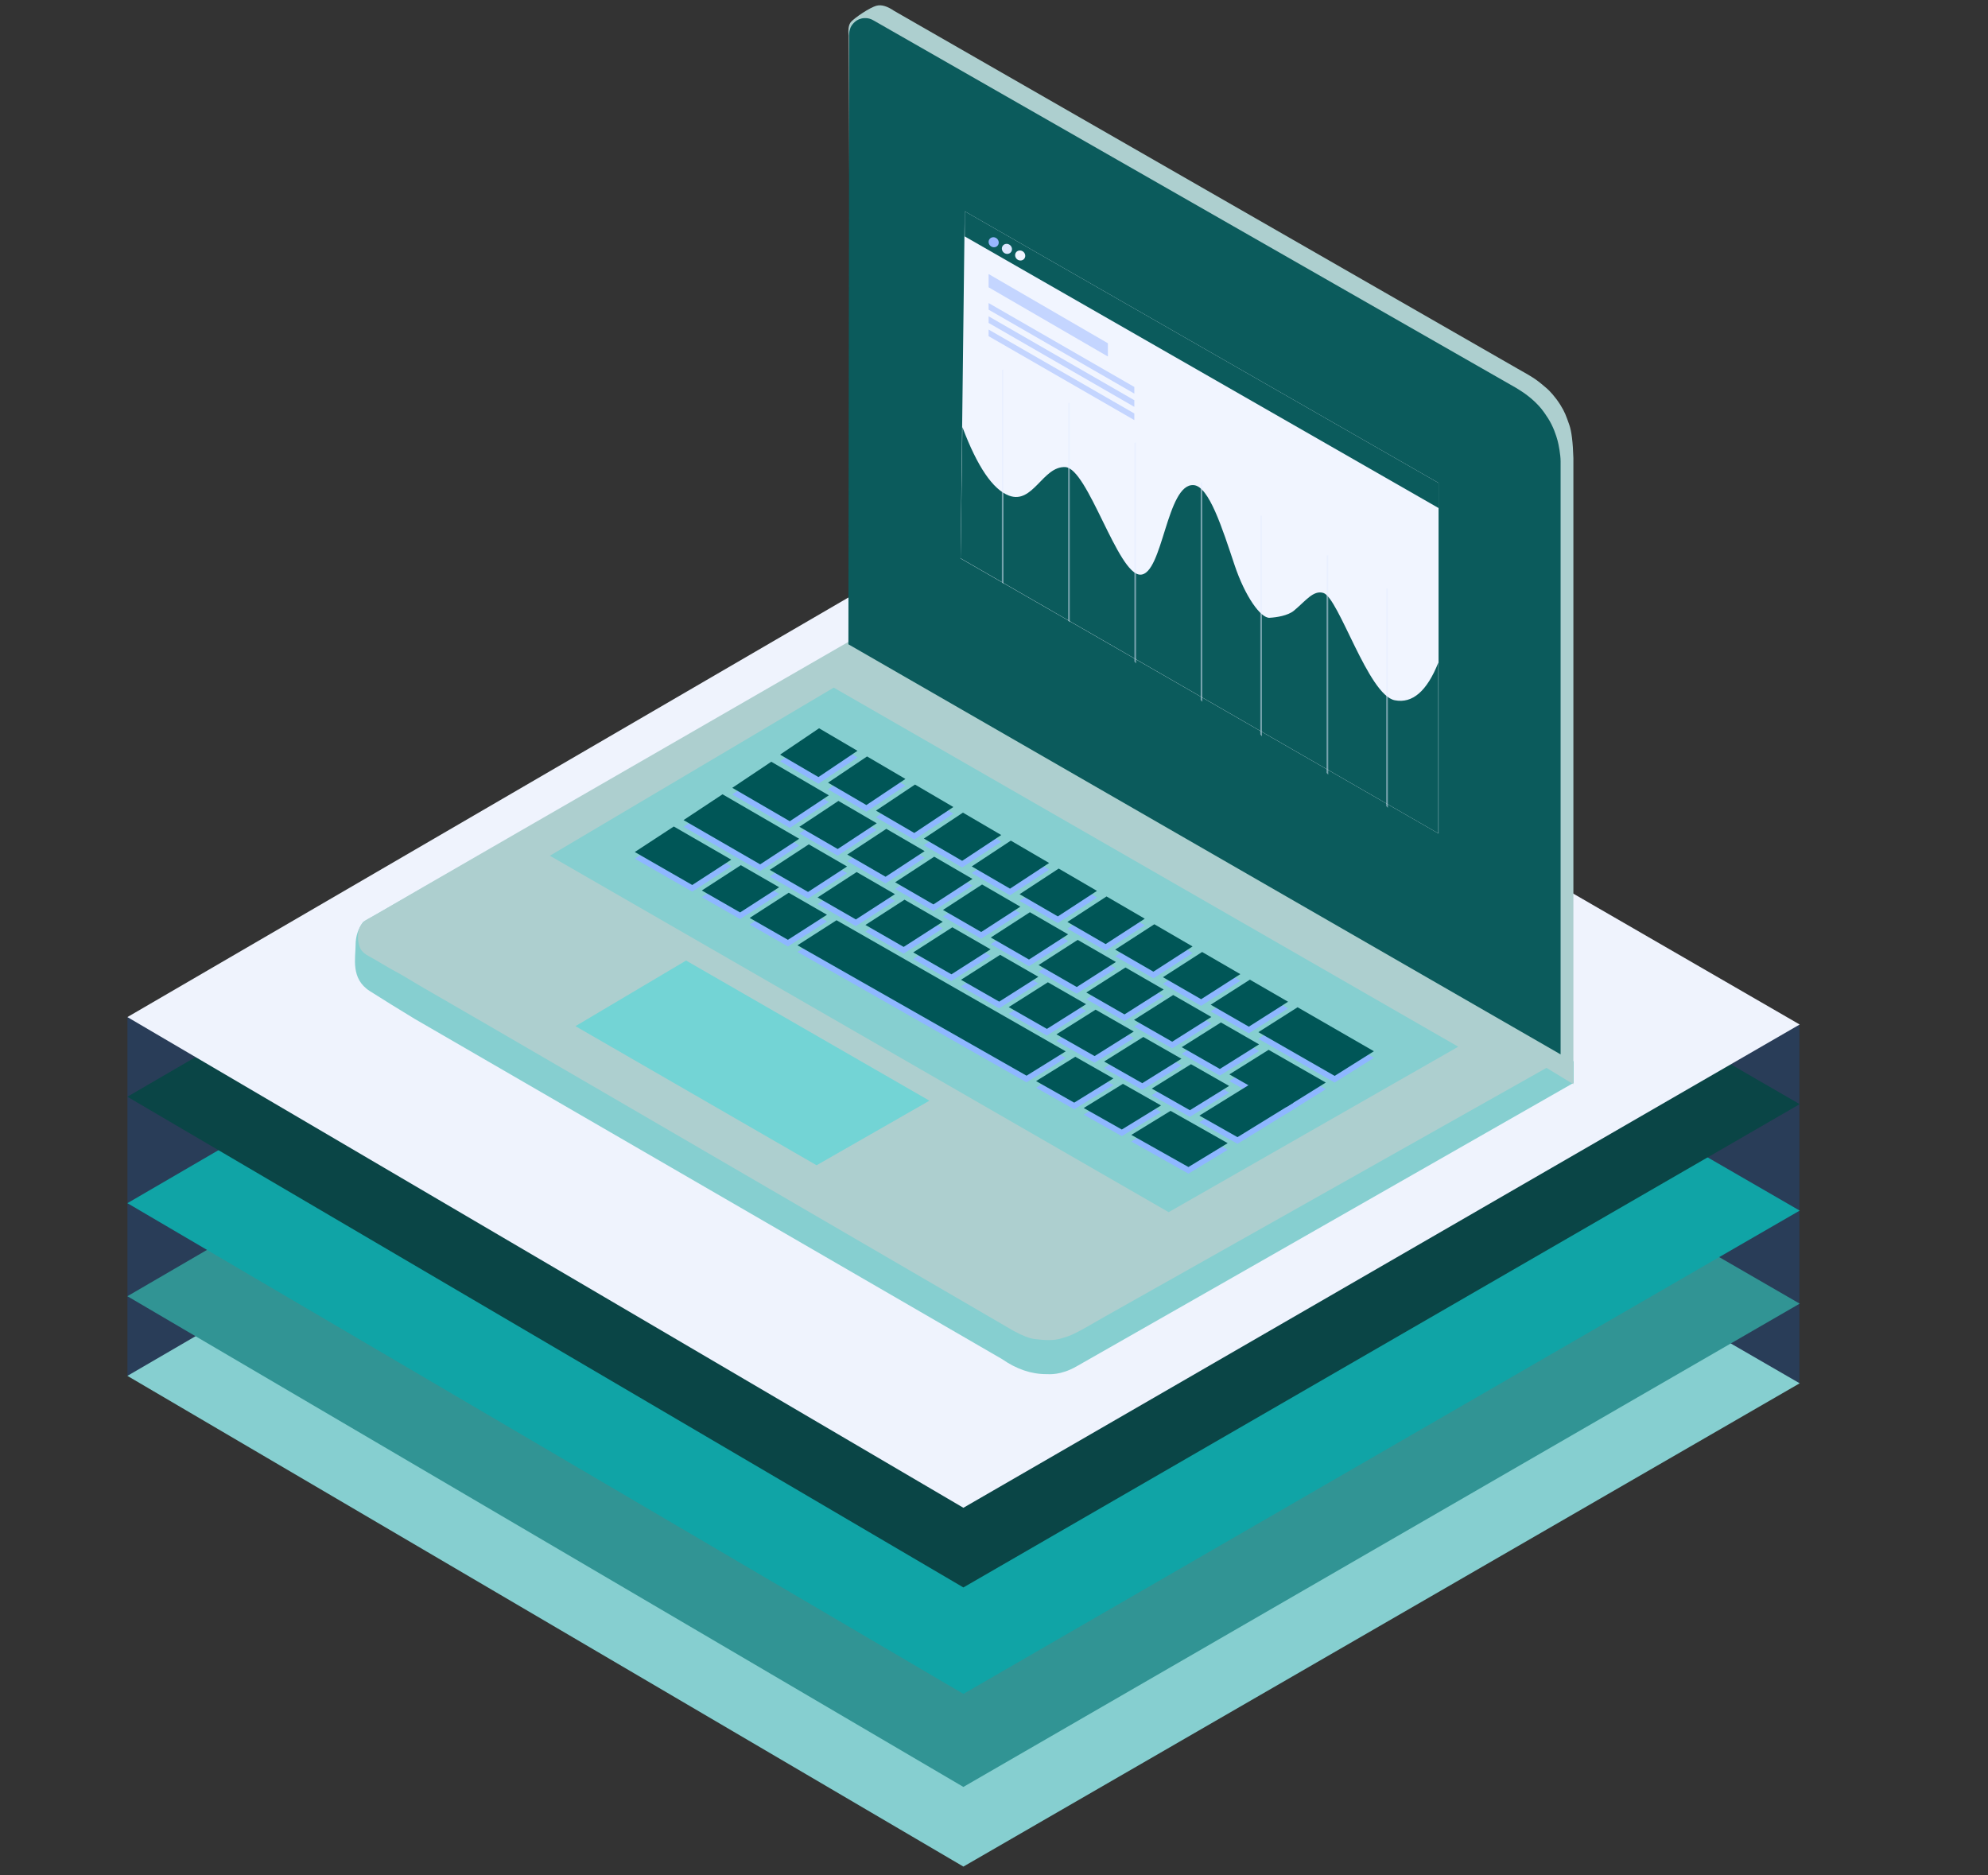
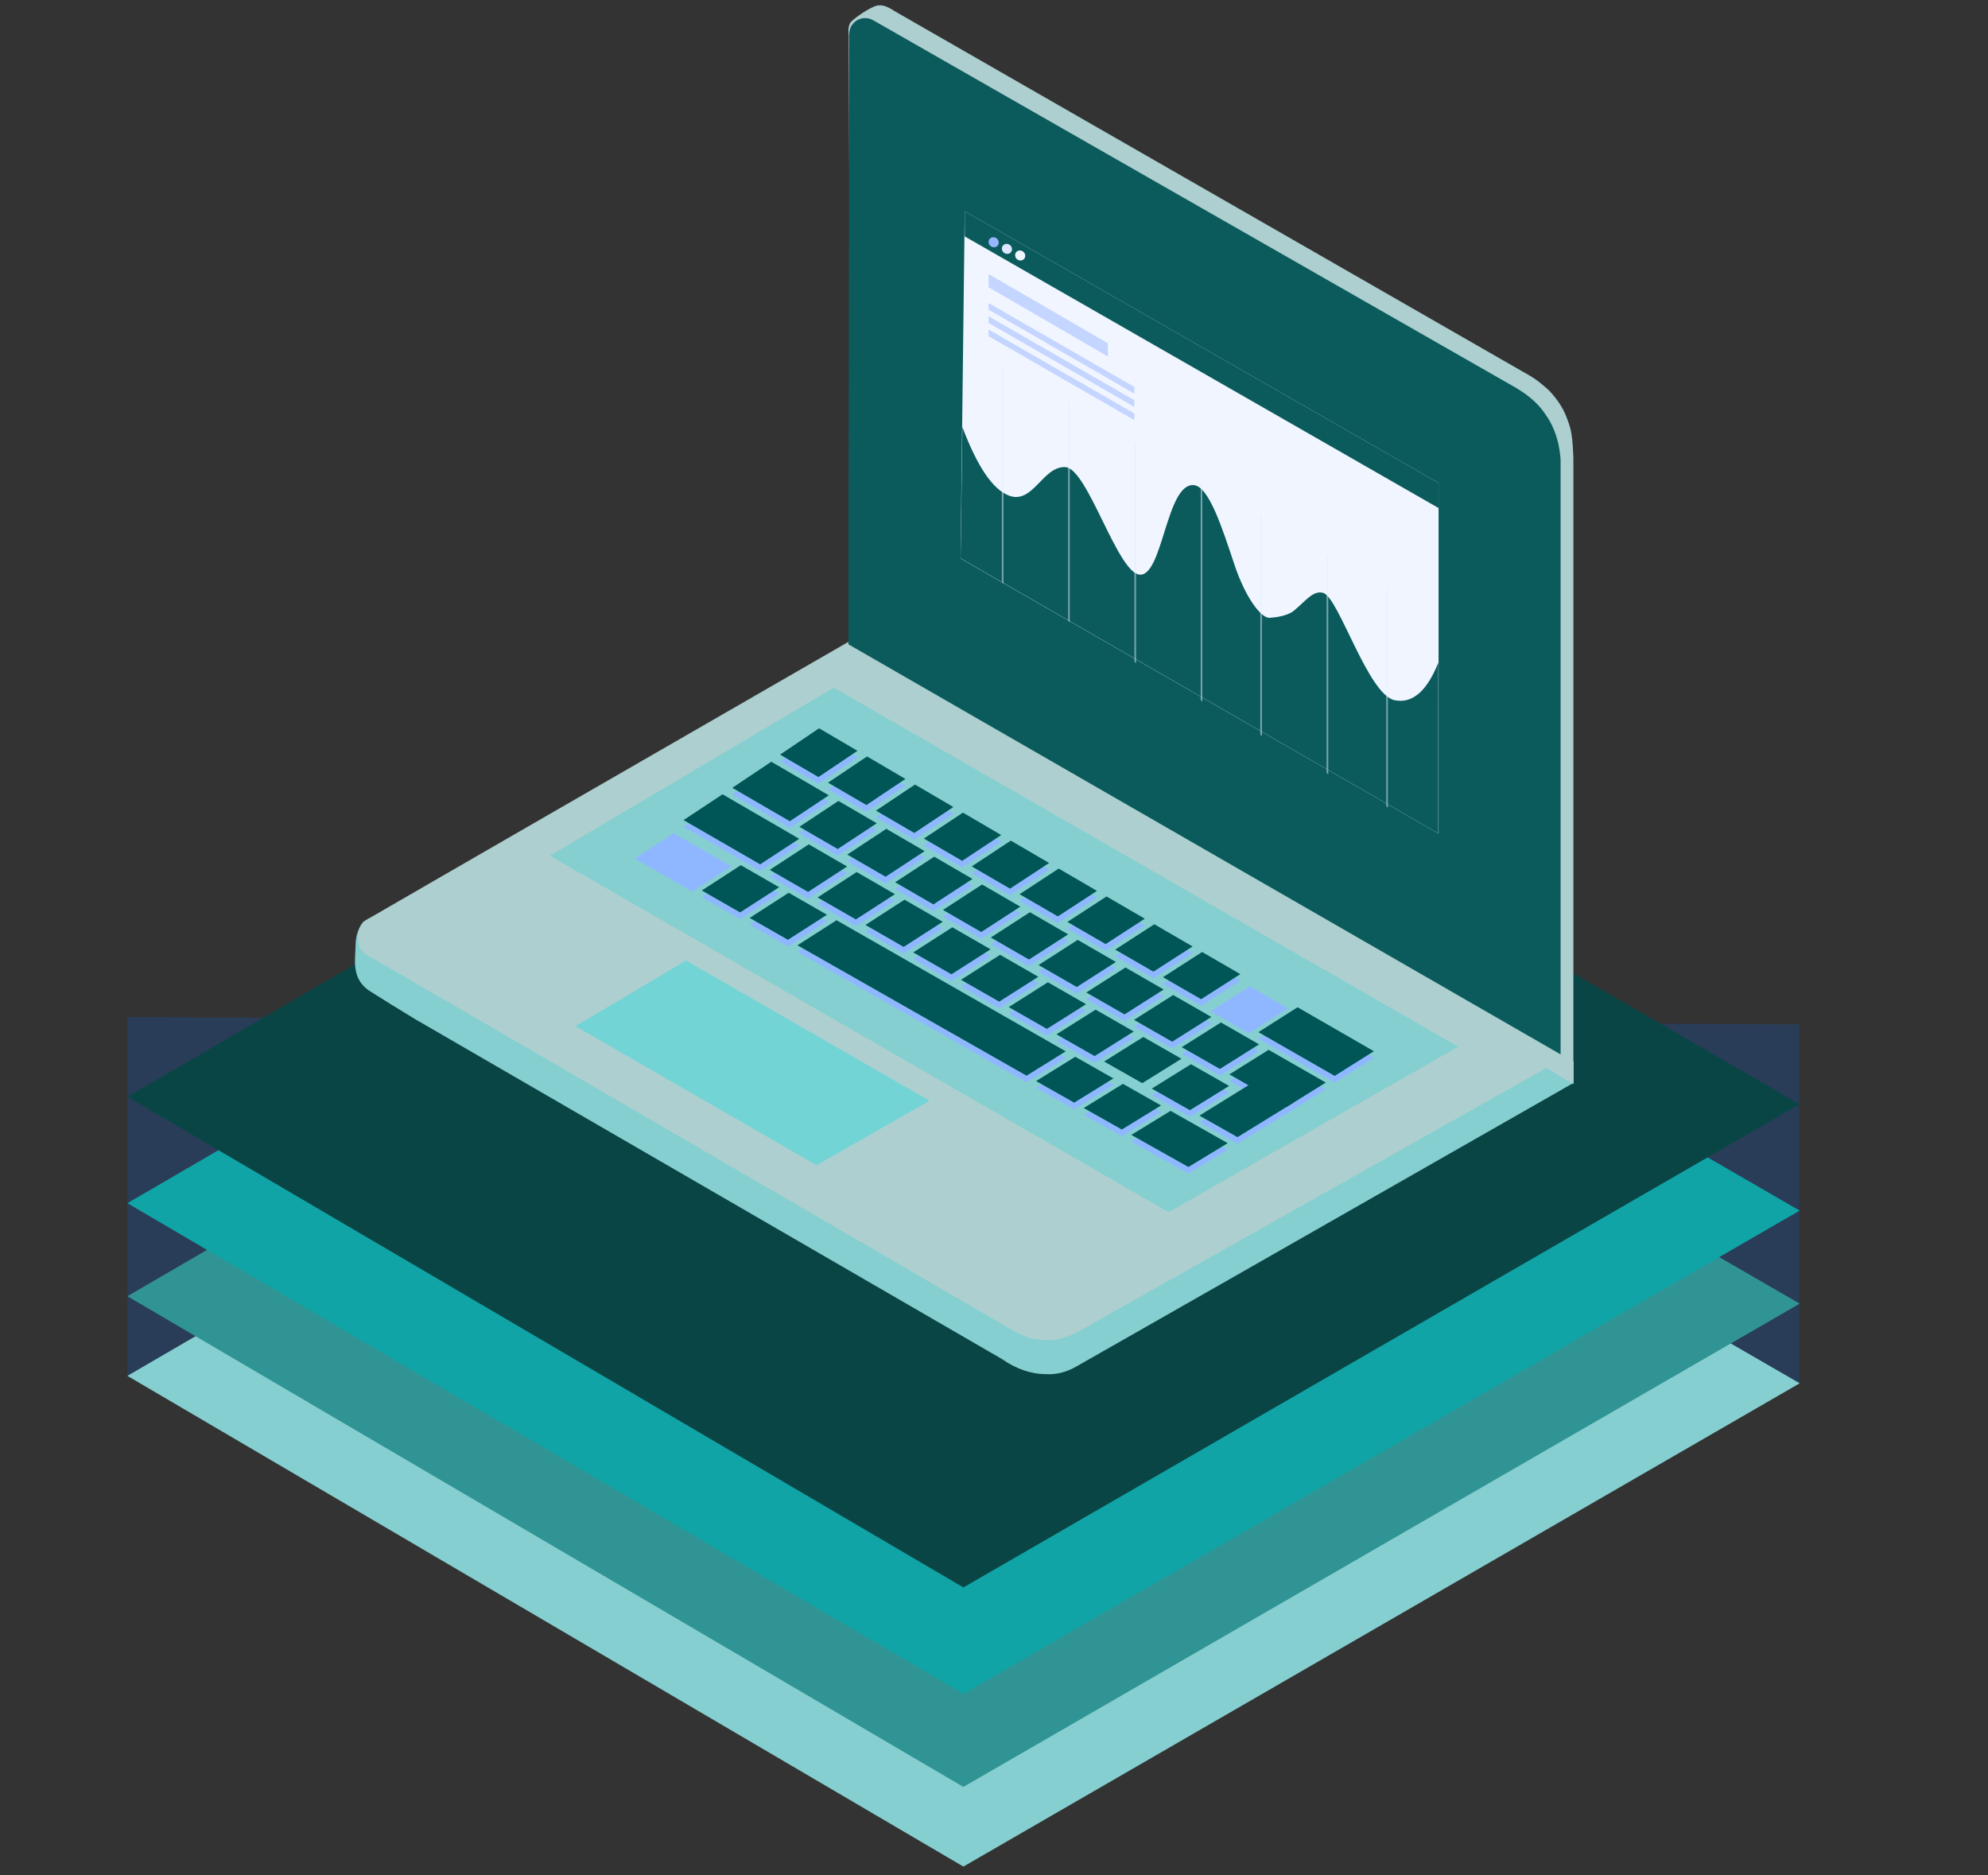
<svg xmlns="http://www.w3.org/2000/svg" xmlns:ns1="http://sodipodi.sourceforge.net/DTD/sodipodi-0.dtd" xmlns:ns2="http://www.inkscape.org/namespaces/inkscape" width="300px" height="283px" viewBox="0 0 300 283" version="1.1" id="svg339" ns1:docname="tutorial-computer.svg" ns2:version="0.92.3 (2405546, 2018-03-11)">
  <rect x="0" y="0" width="300" height="283" fill="#333333" stroke="none" />
  <ns1:namedview pagecolor="#ffffff" bordercolor="#666666" borderopacity="1" objecttolerance="10" gridtolerance="10" guidetolerance="10" ns2:pageopacity="0" ns2:pageshadow="2" ns2:window-width="1435" ns2:window-height="1147" id="namedview341" showgrid="false" ns2:zoom="1.6678445" ns2:cx="258.95159" ns2:cy="144.35893" ns2:window-x="2434" ns2:window-y="252" ns2:window-maximized="0" ns2:current-layer="NOUT" />
  <title id="title2">COMP_ICONS</title>
  <desc id="desc4">Created with Sketch.</desc>
  <defs id="defs18">
    <linearGradient x1="55.971%" y1="84.102%" x2="55.971%" y2="18.847%" id="linearGradient-1">
      <stop stop-color="#578FFF" offset="0%" id="stop6" />
      <stop stop-color="#3967CF" offset="100%" id="stop8" />
    </linearGradient>
    <polygon id="path-2" points="13.931 3.378 21.759 7.929 13.411 13.356 4.853 8.373" />
    <polygon id="path-3" points="13.931 3.378 21.759 7.929 13.411 13.356 4.853 8.373" />
    <radialGradient cx="18.803%" cy="42.525%" fx="18.803%" fy="42.525%" r="170.12%" gradientTransform="translate(0.188,0.425),scale(1,0.689),rotate(54.08),scale(1,0.367),translate(-0.188,-0.425)" id="radialGradient-4">
      <stop stop-color="#82AEFE" offset="0%" id="stop13" />
      <stop stop-color="#adcfcf" offset="100%" id="stop15" />
    </radialGradient>
  </defs>
  <g id="Page-1" stroke="none" stroke-width="1" fill="none" fill-rule="evenodd">
    <g id="COMP_ICONS" transform="translate(-110, -34)">
      <g id="icons" transform="translate(129, 34)" />
      <g id="COMP">
        <g id="NOUT" transform="translate(103, 36)">
          <g id="Podstavka-1" transform="translate(25.622,25.831)">
            <polygon id="Rectangle-4" points="252.921,126.763 252.921,180.897 0.612,179.818 0.612,125.659 " style="fill:#0069ec;fill-opacity:0.199" />
            <polygon id="Rectangle-Copy-3" transform="rotate(45,126.782,180.365)" points="216.4,91.54 178.733,232.349 37.164,269.19 74.053,129.593 " style="fill:#86cfd0" />
            <polygon id="polygon126" transform="rotate(45,126.782,168.344)" points="216.4,79.519 178.733,220.329 37.164,257.17 74.053,117.572 " style="fill:#319494" />
            <polygon id="Rectangle" transform="rotate(45,126.782,154.303)" points="216.4,65.477 178.733,206.287 37.164,243.128 74.053,103.531 " style="fill:#10a4a6" />
            <polygon id="polygon129" transform="rotate(45,126.782,138.24)" points="216.4,49.415 178.733,190.224 37.164,227.065 74.053,87.468 " style="fill:#0a4546" />
-             <polygon id="Rectangle-Copy" transform="rotate(45,126.782,126.219)" points="216.4,37.394 178.733,178.203 37.164,215.044 74.053,75.447 " style="fill:#eff3fd" />
          </g>
          <path d="m 60.661,140.601 c 0,1.939 -0.789,5.095 2.147,6.964 1.958,1.246 4.207,2.64 6.748,4.183 l 88.664,51.359 c 2.174,1.511 4.391,2.266 6.653,2.266 0.469,0 2.156,0.207 4.566,-1.16 6.423,-3.641 31.435,-17.909 75.037,-42.802 0,-1.792 0,-2.864 0,-3.215 0,-0.351 -36.551,-21.305 -109.653,-62.862 L 61.809,137.122 c -0.765,1.027 -1.148,2.187 -1.148,3.48 z" id="Path-44" ns2:connector-curvature="0" style="fill:#86cfd0" />
          <path d="m 135.216,94.756 c -43.027,24.79 -66.663,38.428 -70.907,40.912 -0.369,0.216 -1.453,0.838 -1.747,0.984 -2.201,1.095 -1.487,3.887 -1.205,4.451 0.283,0.565 0.82,0.951 1.37,1.239 1.268,0.665 2.41,1.462 4.87,2.771 0.393,0.209 1.649,1.011 3.416,2.025 6.379,3.663 36.041,20.907 88.987,51.733 1.34,0.725 2.407,1.13 3.201,1.215 1.192,0.127 2.705,0.322 4.104,-0.145 0.46,-0.153 0.934,-0.236 2.09,-0.818 0.771,-0.388 2.205,-1.192 4.303,-2.414 L 243.79,157.23 135.542,94.048 Z" id="Path-43" ns2:connector-curvature="0" style="fill:#adcfcf" />
          <path d="m 244.434,161.623 -10e-4,-94.496 c -0.073,-2.378 -0.276,-4.043 -0.612,-4.998 -0.503,-1.431 -0.684,-1.957 -1.369,-3.051 -0.746,-1.192 -1.654,-2.145 -2.015,-2.45 -0.517,-0.437 -1.095,-0.945 -1.707,-1.372 -0.547,-0.382 -1.449,-0.919 -2.705,-1.613 L 141.915,-0.369 c -1.019,-0.694 -1.885,-0.953 -2.599,-0.777 -1.07,0.264 -3.303,1.816 -3.865,2.417 -0.374,0.4 -0.5,1.107 -0.378,2.121 l 0.378,91.906 z" id="Path-46" ns2:connector-curvature="0" style="fill:#adcfcf" />
          <path d="m 135.028,95.232 0.126,-91.356 c -0.012,-0.449 -0.012,-0.75 0,-0.904 0.027,-0.342 0.104,-0.502 0.146,-0.662 0.046,-0.178 0.217,-0.499 0.463,-0.773 0.307,-0.344 0.734,-0.637 1.231,-0.74 0.001,-3.1192e-4 0.129,-0.041 0.344,-0.058 0.113,-0.009 0.269,-0.011 0.402,0 0.051,0.004 0.249,0.012 0.472,0.076 0.096,0.028 0.226,0.075 0.348,0.131 0.159,0.074 0.306,0.16 0.362,0.193 0.32,0.187 1.116,0.643 2.387,1.367 L 235.799,56.546 c 0.589,0.362 1.009,0.634 1.261,0.814 0.798,0.57 1.414,1.119 1.87,1.588 0.415,0.428 0.846,0.873 1.66,2.144 0.814,1.271 1.246,2.612 1.465,3.425 0.153,0.567 0.448,2.094 0.448,3.106 0,0.675 0,2.177 0,4.508 v 84.987 z" id="Path-45" ns2:connector-curvature="0" style="fill:#0b5b5c" />
          <polygon id="Rectangle-9" points="207.871,157.161 164.173,182.129 70.792,128.339 113.628,102.97 " transform="translate(19.186,-1.199)" style="fill:#86cfd0" />
          <g id="KLAVA-wrp" transform="translate(102.186,106.801)">
            <g id="KLAVA" transform="rotate(0.5,-186.632,79.963)" style="fill:#8eb7ff">
              <polygon id="Rectangle-30" points="33.552,3.582 27.698,7.594 21.879,4.26 27.729,0.231 " />
              <polygon id="polygon140" points="40.825,7.764 34.969,11.754 29.153,8.426 35.007,4.419 " />
              <polygon id="polygon142" points="48.095,11.937 42.235,15.906 36.422,12.585 42.28,8.599 " />
              <polygon id="polygon144" points="55.36,16.102 49.497,20.048 43.688,16.735 49.548,12.771 " />
              <polygon id="polygon146" points="62.62,20.257 56.754,24.182 50.948,20.876 56.812,16.934 " />
              <polygon id="polygon148" points="69.877,24.403 64.007,28.305 58.205,25.007 64.072,21.087 " />
              <polygon id="polygon150" points="77.128,28.539 71.255,32.419 65.457,29.129 71.327,25.231 " />
              <polygon id="polygon152" points="84.376,32.664 78.499,36.522 72.704,33.24 78.578,29.364 " />
              <polygon id="polygon154" points="91.619,36.778 85.738,40.614 79.947,37.341 85.825,33.487 " />
              <polygon id="polygon156" points="98.857,40.881 92.974,44.694 87.186,41.431 93.067,37.599 " />
              <polygon id="polygon158" points="111.875,48.236 105.986,52.009 94.42,45.509 100.304,41.7 " />
              <polygon id="polygon160" points="90.1,51.922 95.986,48.163 104.658,53.028 98.768,56.761 " />
              <polygon id="polygon162" points="82.872,47.877 88.754,44.095 94.54,47.35 88.655,51.114 " />
              <polygon id="polygon164" points="75.639,43.82 81.518,40.016 87.307,43.28 81.426,47.066 " />
              <polygon id="polygon166" points="68.402,39.751 74.278,35.925 80.071,39.199 74.192,43.007 " />
              <polygon id="polygon168" points="61.161,35.671 67.033,31.824 72.829,35.106 66.954,38.936 " />
              <polygon id="polygon170" points="53.915,31.581 59.784,27.712 65.584,31.002 59.712,34.854 " />
              <polygon id="polygon172" points="46.665,27.481 52.53,23.59 58.333,26.888 52.465,30.762 " />
              <polygon id="polygon174" points="39.41,23.371 45.272,19.459 51.079,22.765 45.214,26.66 " />
              <polygon id="polygon176" points="32.151,19.252 38.01,15.318 43.82,18.631 37.959,22.548 " />
              <polygon id="polygon178" points="24.887,15.124 30.743,11.168 36.557,14.489 30.699,18.427 " />
              <polygon id="polygon180" points="14.711,9.331 20.562,5.345 29.289,10.337 23.434,14.297 " />
              <polygon id="polygon182" points="75.385,61.18 81.271,57.501 89.933,62.3 84.043,65.953 " />
              <polygon id="polygon184" points="68.166,57.189 74.048,53.488 79.827,56.7 73.942,60.383 " />
              <polygon id="polygon186" points="60.941,53.186 66.821,49.464 72.603,52.685 66.721,56.39 " />
              <polygon id="polygon188" points="24.754,33.007 30.617,29.178 65.375,48.658 59.496,52.384 " />
              <polygon id="polygon190" points="17.504,28.941 23.363,25.09 29.166,28.361 23.305,32.194 " />
              <polygon id="polygon192" points="10.249,24.865 16.104,20.994 21.911,24.272 16.053,28.126 " />
              <polygon id="polygon194" points="0.084,19.146 5.935,15.245 14.652,20.174 8.797,24.049 " />
              <polygon id="polygon196" points="85.631,58.18 94.02,52.883 99.799,56.11 91.406,61.382 " />
              <polygon id="polygon198" points="78.409,54.167 84.293,50.435 90.074,53.664 84.187,57.379 " />
-               <polygon id="polygon200" points="71.182,50.142 77.063,46.387 82.847,49.626 76.964,53.363 " />
              <polygon id="polygon202" points="63.951,46.105 69.828,42.329 75.616,45.577 69.736,49.335 " />
              <polygon id="polygon204" points="56.716,42.057 62.59,38.259 68.381,41.516 62.505,45.296 " />
              <polygon id="polygon206" points="49.476,37.998 55.346,34.179 61.141,37.444 55.268,41.246 " />
              <polygon id="polygon208" points="42.232,33.929 48.099,30.088 53.897,33.361 48.027,37.185 " />
              <polygon id="polygon210" points="34.983,29.849 40.847,25.987 46.649,29.268 40.782,33.114 " />
              <polygon id="polygon212" points="27.73,25.761 33.59,21.877 39.396,25.166 33.533,29.032 " />
              <polygon id="polygon214" points="20.472,21.663 26.329,17.758 32.138,21.054 26.279,24.942 " />
              <polygon id="polygon216" points="7.398,14.265 13.248,10.322 24.876,16.933 19.02,20.842 " />
            </g>
            <g id="g299" transform="rotate(0.5,-72.041,79.463)" style="fill:#005657">
              <polygon id="polygon219" points="33.552,3.582 27.698,7.594 21.879,4.26 27.729,0.231 " />
              <polygon id="polygon221" points="40.825,7.764 34.969,11.754 29.153,8.426 35.007,4.419 " />
              <polygon id="polygon223" points="48.095,11.937 42.235,15.906 36.422,12.585 42.28,8.599 " />
              <polygon id="polygon225" points="55.36,16.102 49.497,20.048 43.688,16.735 49.548,12.771 " />
              <polygon id="polygon227" points="62.62,20.257 56.754,24.182 50.948,20.876 56.812,16.934 " />
              <polygon id="polygon229" points="69.877,24.403 64.007,28.305 58.205,25.007 64.072,21.087 " />
              <polygon id="polygon231" points="77.128,28.539 71.255,32.419 65.457,29.129 71.327,25.231 " />
              <polygon id="polygon233" points="84.376,32.664 78.499,36.522 72.704,33.24 78.578,29.364 " />
              <polygon id="polygon235" points="91.619,36.778 85.738,40.614 79.947,37.341 85.825,33.487 " />
-               <polygon id="polygon237" points="98.857,40.881 92.974,44.694 87.186,41.431 93.067,37.599 " />
              <polygon id="polygon239" points="111.875,48.236 105.986,52.009 94.42,45.509 100.304,41.7 " />
              <polygon id="polygon241" points="90.1,51.922 95.986,48.163 104.658,53.028 98.768,56.761 " />
              <polygon id="polygon243" points="82.872,47.877 88.754,44.095 94.54,47.35 88.655,51.114 " />
              <polygon id="polygon245" points="75.639,43.82 81.518,40.016 87.307,43.28 81.426,47.066 " />
              <polygon id="polygon247" points="68.402,39.751 74.278,35.925 80.071,39.199 74.192,43.007 " />
              <polygon id="polygon249" points="61.161,35.671 67.033,31.824 72.829,35.106 66.954,38.936 " />
              <polygon id="polygon251" points="53.915,31.581 59.784,27.712 65.584,31.002 59.712,34.854 " />
              <polygon id="polygon253" points="46.665,27.481 52.53,23.59 58.333,26.888 52.465,30.762 " />
              <polygon id="polygon255" points="39.41,23.371 45.272,19.459 51.079,22.765 45.214,26.66 " />
              <polygon id="polygon257" points="32.151,19.252 38.01,15.318 43.82,18.631 37.959,22.548 " />
              <polygon id="polygon259" points="24.887,15.124 30.743,11.168 36.557,14.489 30.699,18.427 " />
              <polygon id="polygon261" points="14.711,9.331 20.562,5.345 29.289,10.337 23.434,14.297 " />
              <polygon id="polygon263" points="75.385,61.18 81.271,57.501 89.933,62.3 84.043,65.953 " />
              <polygon id="polygon265" points="68.166,57.189 74.048,53.488 79.827,56.7 73.942,60.383 " />
              <polygon id="polygon267" points="60.941,53.186 66.821,49.464 72.603,52.685 66.721,56.39 " />
              <polygon id="polygon269" points="24.754,33.007 30.617,29.178 65.375,48.658 59.496,52.384 " />
              <polygon id="polygon271" points="17.504,28.941 23.363,25.09 29.166,28.361 23.305,32.194 " />
              <polygon id="polygon273" points="10.249,24.865 16.104,20.994 21.911,24.272 16.053,28.126 " />
-               <polygon id="polygon275" points="0.084,19.146 5.935,15.245 14.652,20.174 8.797,24.049 " />
              <polygon id="polygon277" points="85.631,58.18 94.02,52.883 99.799,56.11 91.406,61.382 " />
              <polygon id="polygon279" points="78.409,54.167 84.293,50.435 90.074,53.664 84.187,57.379 " />
              <polygon id="polygon281" points="71.182,50.142 77.063,46.387 82.847,49.626 76.964,53.363 " />
              <polygon id="polygon283" points="63.951,46.105 69.828,42.329 75.616,45.577 69.736,49.335 " />
              <polygon id="polygon285" points="56.716,42.057 62.59,38.259 68.381,41.516 62.505,45.296 " />
              <polygon id="polygon287" points="49.476,37.998 55.346,34.179 61.141,37.444 55.268,41.246 " />
              <polygon id="polygon289" points="42.232,33.929 48.099,30.088 53.897,33.361 48.027,37.185 " />
              <polygon id="polygon291" points="34.983,29.849 40.847,25.987 46.649,29.268 40.782,33.114 " />
              <polygon id="polygon293" points="27.73,25.761 33.59,21.877 39.396,25.166 33.533,29.032 " />
              <polygon id="polygon295" points="20.472,21.663 26.329,17.758 32.138,21.054 26.279,24.942 " />
              <polygon id="polygon297" points="7.398,14.265 13.248,10.322 24.876,16.933 19.02,20.842 " />
            </g>
          </g>
          <polygon id="polygon302" points="128.069,165.306 111.041,175.05 74.653,154.058 91.345,144.158 " transform="translate(19.186,-1.199)" style="fill:#73d4d5" />
        </g>
        <g id="cont" transform="translate(254.186,65.801)">
          <polygon id="Rectangle-34" points="72.901,41.081 72.901,93.99 0.768,52.479 1.396,0.083 " style="fill:#f1f5ff" />
          <polygon id="polygon306" points="72.901,41.081 72.901,44.868 1.396,3.879 1.396,0.083 " style="fill:#0b5b5c" />
          <path d="M 5.922,5.505 C 6.336,5.444 6.6,5.06 6.513,4.647 6.427,4.233 6.021,3.947 5.608,4.008 5.194,4.069 4.93,4.453 5.017,4.867 5.103,5.28 5.509,5.566 5.922,5.505 Z" id="Oval-9" ns2:connector-curvature="0" style="fill:#98b6ff" />
-           <path d="M 7.922,6.505 C 8.336,6.444 8.6,6.06 8.513,5.647 8.427,5.233 8.021,4.947 7.608,5.008 7.194,5.069 6.93,5.453 7.017,5.867 7.103,6.28 7.509,6.566 7.922,6.505 Z" id="path309" ns2:connector-curvature="0" style="fill:#dde7ff" />
+           <path d="M 7.922,6.505 C 8.336,6.444 8.6,6.06 8.513,5.647 8.427,5.233 8.021,4.947 7.608,5.008 7.194,5.069 6.93,5.453 7.017,5.867 7.103,6.28 7.509,6.566 7.922,6.505 " id="path309" ns2:connector-curvature="0" style="fill:#dde7ff" />
          <path d="M 9.922,7.505 C 10.336,7.444 10.6,7.06 10.513,6.647 10.427,6.233 10.021,5.947 9.608,6.008 9.194,6.069 8.93,6.453 9.017,6.867 9.103,7.28 9.509,7.566 9.922,7.505 Z" id="path311" ns2:connector-curvature="0" style="fill:#f1f5ff" />
          <polygon id="Rectangle-35" points="23,20 23,22 5,11.554 5,9.554 " style="fill:#c4d5ff" />
          <polygon id="polygon314" points="26.991,26.598 26.991,27.598 5,14.932 5,13.932 " style="fill:#c4d5ff" />
          <polygon id="polygon316" points="26.991,28.598 26.991,29.598 5,16.932 5,15.932 " style="fill:#c4d5ff" />
          <polygon id="polygon318" points="26.991,30.598 26.991,31.598 5,18.932 5,17.932 " style="fill:#c4d5ff" />
          <path d="m 1.048,32.66 c 2.25,5.96 4.587,9.403 7.012,10.327 3.637,1.387 5.108,-4.468 8.512,-4.298 3.405,0.17 7.918,16.234 11.326,16.234 3.407,0 3.95,-13.824 8.054,-13.515 2.299,0.173 4.299,6.481 6.161,12.052 1.598,4.781 3.954,8.04 5.28,7.97 1.05,-0.055 2.778,-0.323 3.683,-1.075 1.776,-1.475 2.934,-3.139 4.444,-2.673 2.318,0.715 6.762,15.409 10.769,16.194 2.671,0.524 4.863,-1.372 6.576,-5.687 V 93.967 L 0.775,52.454 Z" id="Path-53" ns2:connector-curvature="0" style="fill:#0b5b5c" />
          <g id="vert-lines" transform="translate(7,24)" style="opacity:0.5;fill:#e4ecff">
            <polygon id="Rectangle-36" points="0.25,0 0.25,32.323 0,32.04 0,0 " />
            <polygon id="polygon322" points="10.25,5 10.25,38.107 10,37.839 10,5 " />
            <polygon id="polygon324" points="20.25,11 20.25,44.323 20,44.04 20,11 " />
            <polygon id="polygon326" points="30.25,17 30.25,50.107 30,49.839 30,17 " />
            <polygon id="polygon328" points="39.25,22 39.25,55.323 39,55.04 39,22 " />
            <polygon id="polygon330" points="49.25,28 49.25,61.107 49,60.839 49,28 " />
            <polygon id="polygon332" points="58.25,33 58.25,66.107 58,65.839 58,33 " />
          </g>
        </g>
      </g>
    </g>
  </g>
</svg>